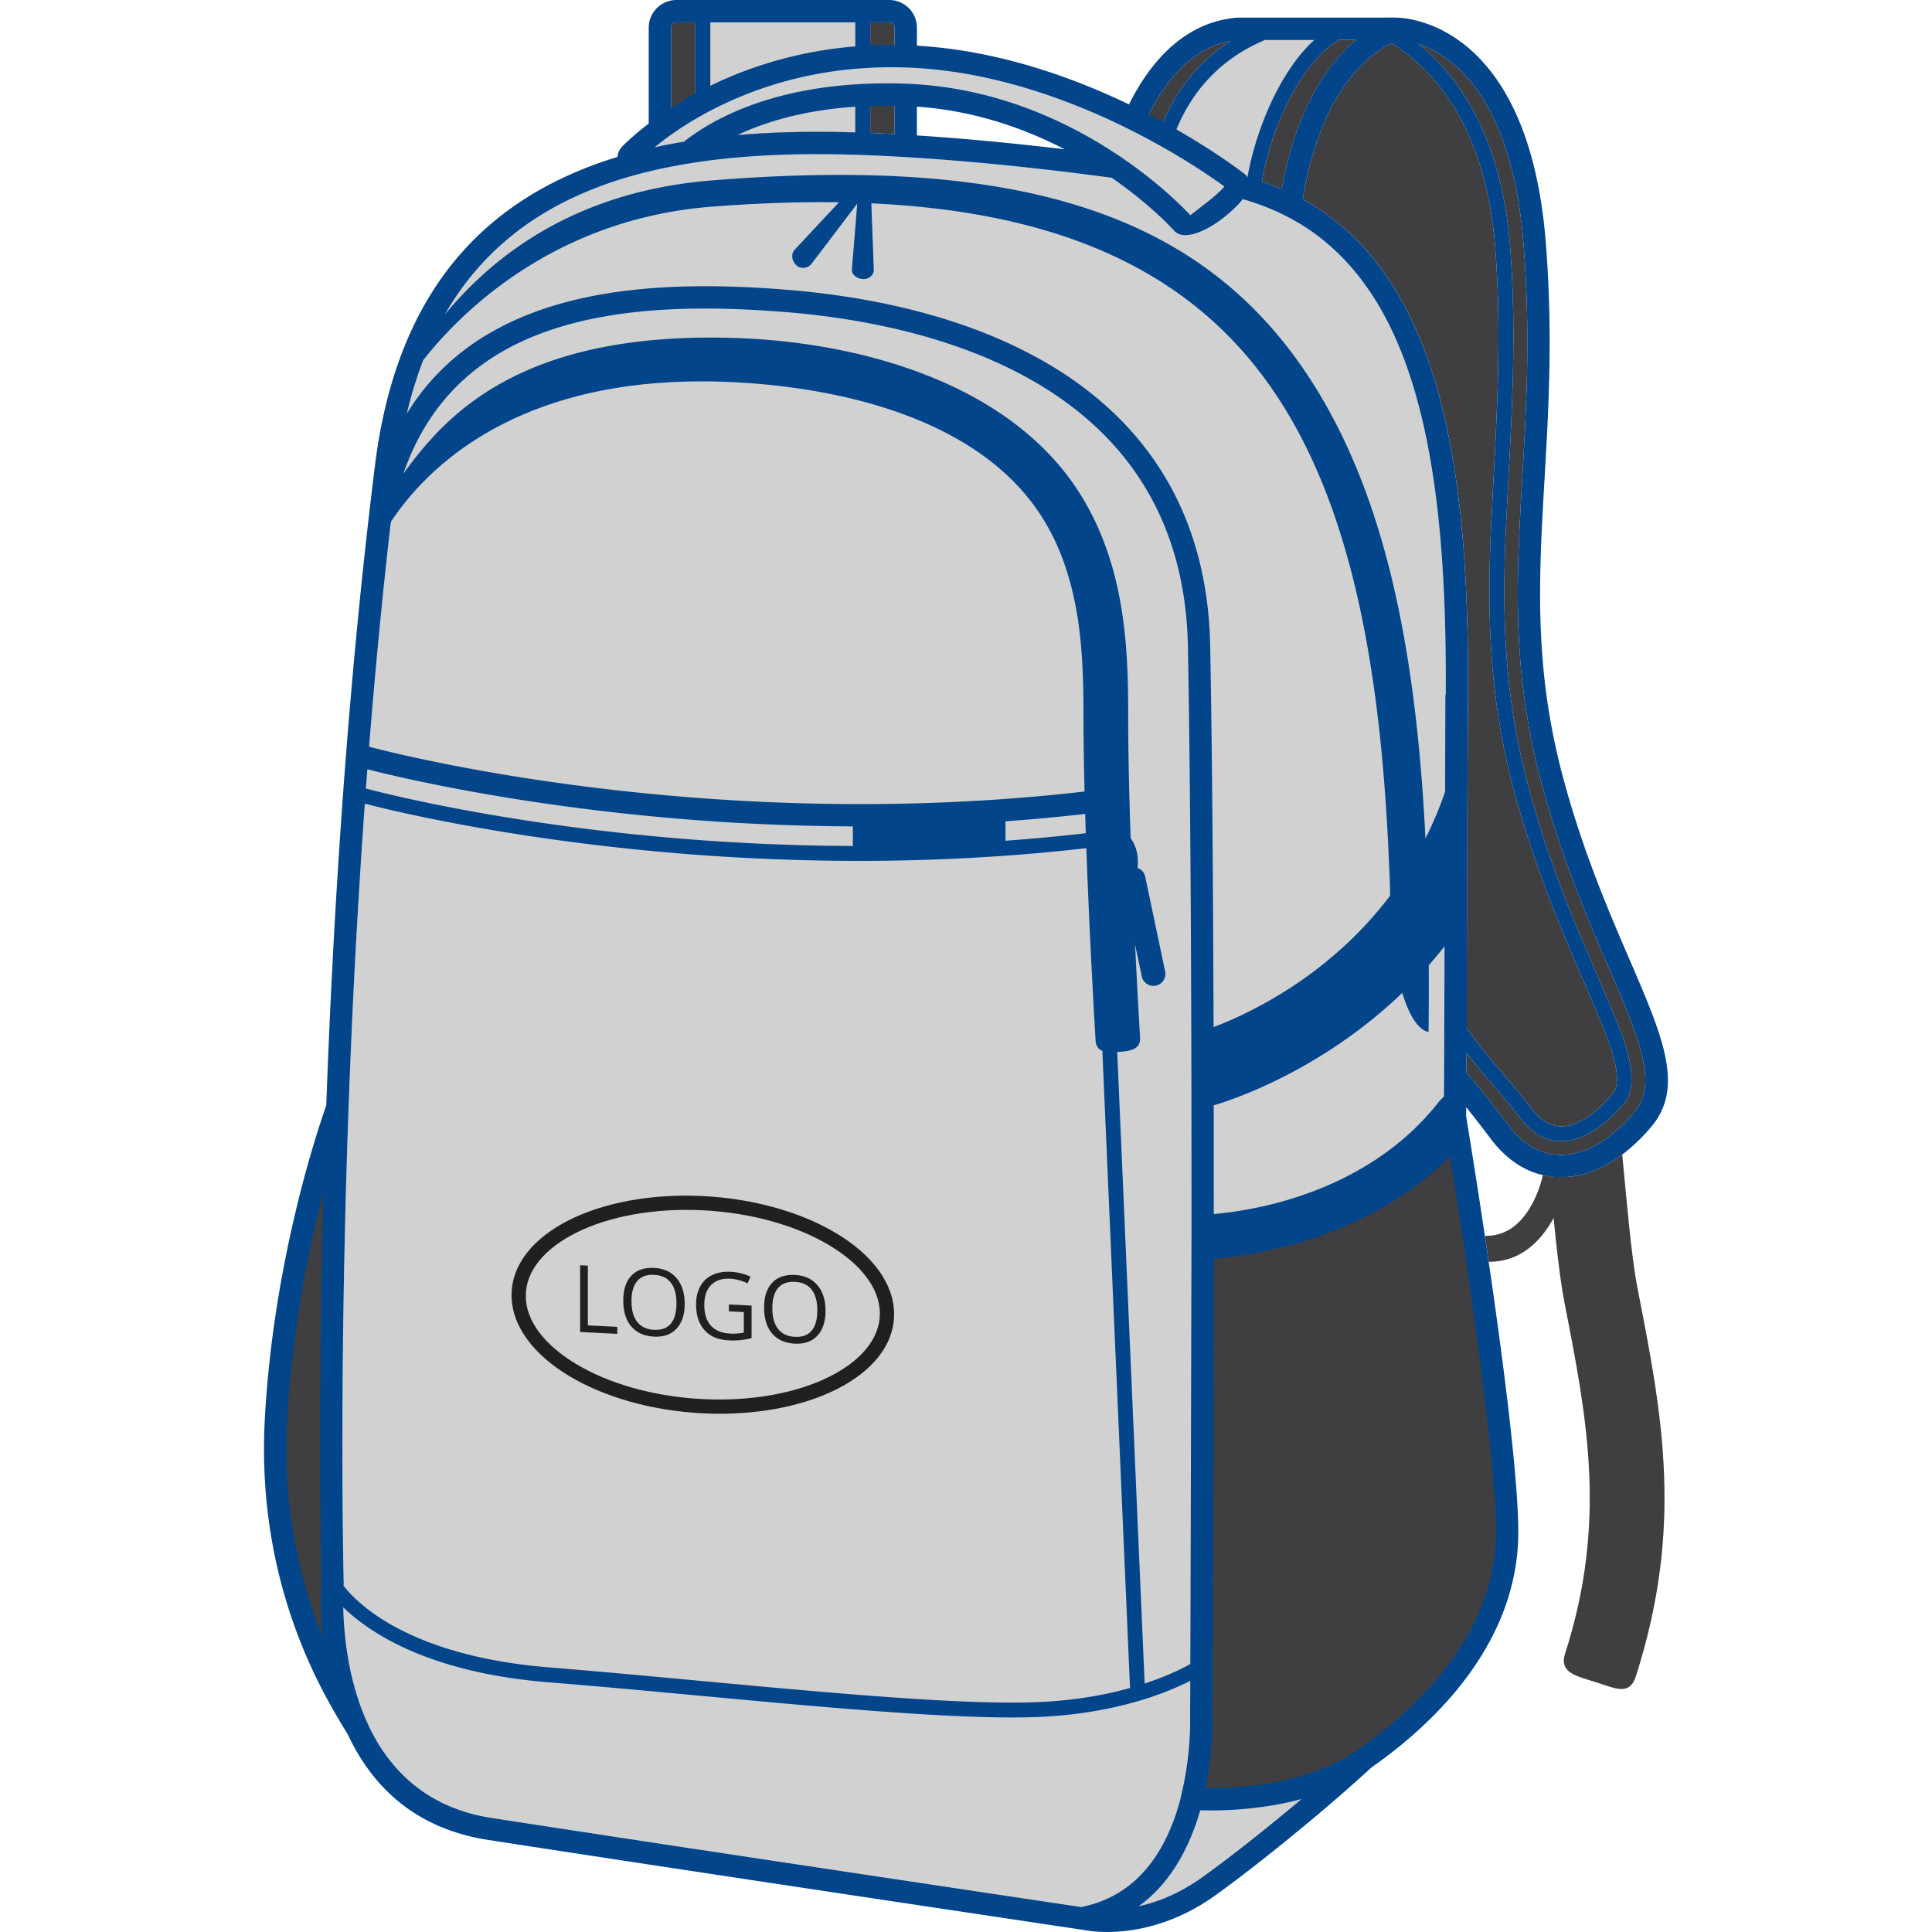
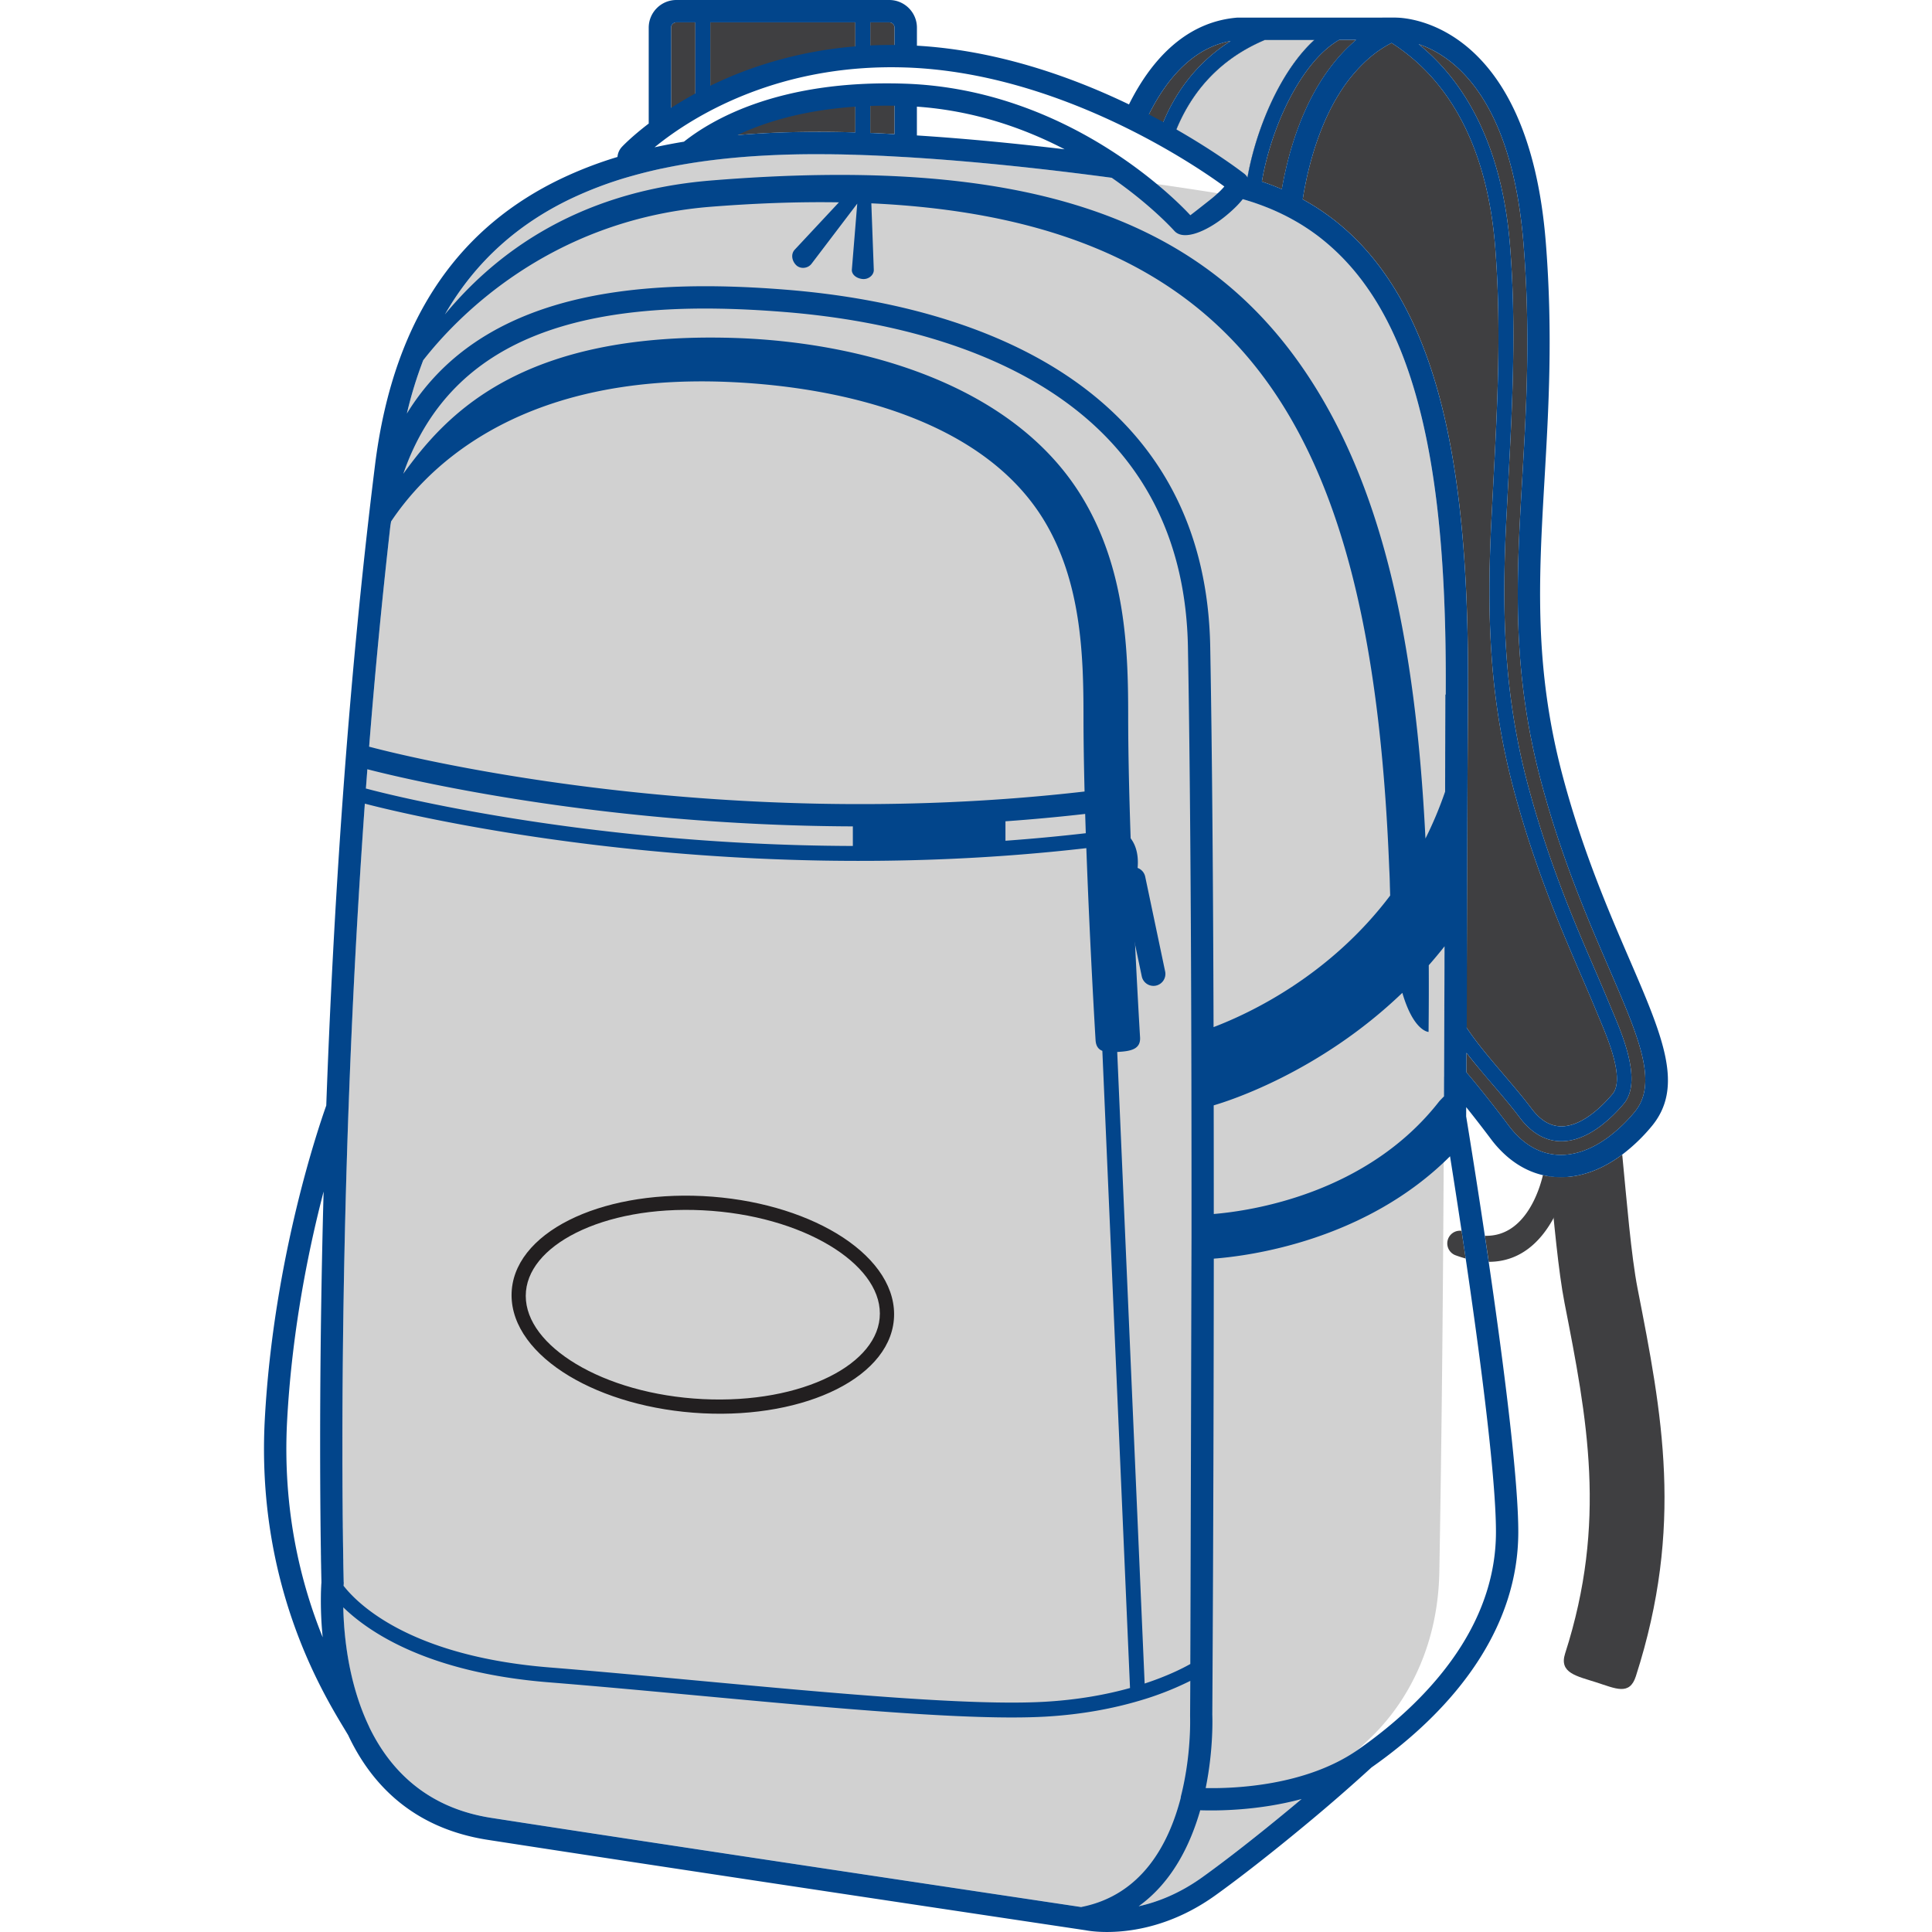
<svg xmlns="http://www.w3.org/2000/svg" id="Layer_1" version="1.1" viewBox="0 0 125 125">
  <defs>
    <style>.st0{fill:#02458b}.st1{fill:#221f20}.st2,.st4{fill:#d1d1d1;fill-rule:evenodd}.st4{fill:#3f3f41}</style>
  </defs>
  <path class="st2" d="M93.538 44.937c.055-8.724-.591-16.436-2.885-22.189-2.237-5.61-6.074-9.355-12.428-10.335-2.69-.415-5.955-.894-9.49-1.317-3.559-.425-7.409-.797-11.258-.996-7.322-.378-14.737-.033-20.576 2.775-5.76 2.77-10.025 7.988-11.196 17.382-4.408 35.356-3.468 72.036-3.465 72.143l-.002.065c-.001.039-1.135 13.489 9.548 15.148 11.058 1.717 38.623 5.838 38.702 5.849l.037.006c.01.001 3.422.74 7.259-2.008 1.572-1.126 3.638-2.747 5.651-4.415 1.96-1.624 3.863-3.287 5.207-4.581a13.871 13.871 0 0 0 2.532-3.284c.996-1.78 1.895-4.261 1.951-7.496.245-14.045.29-26.591.335-39.471.02-5.645.041-11.356.078-17.277Z" />
  <path class="st4" d="M57.878 6.12c-5.967-.092-9.762 1.426-11.923 2.745v.057c1.297-.16 2.62-.264 3.957-.325a73.272 73.272 0 0 1 5.429-.028V6.182c.314-.021.635-.037.964-.048v2.468c.414.017.83.036 1.244.057l.328.017V6.119ZM45.853 8.928l-.013.008.013-.008Zm-3.158-.574.115-.084-.115.084Zm.385-.277.026-.018.102-.071-.128.089Zm.339-.233.097-.065.018-.012.112-.074.02-.013.154-.1.104-.066.076-.048.123-.077.019-.012.164-.101h.002l.039-.025.184-.111.051-.03.188-.11.049-.029.012-.007.159-.09V1.447h-1.228a.343.343 0 0 0-.343.343v6.054Zm2.301-1.367.151-.078.036-.019-.188.097Zm.235-.12.022-.011.249-.124.069-.034.204-.098.099-.047.013-.006.217-.101.025-.011.082-.037.227-.101.077-.034.297-.127.038-.016.297-.122.036-.014.332-.131.031-.012.276-.104.115-.042c.097-.035.195-.071.294-.105l.023-.008.056-.019.255-.086.131-.043.313-.101.01-.003.026-.008.312-.095.116-.034.343-.098h.004c.117-.033.235-.065.354-.096l.114-.03.316-.079.042-.011.019-.005.364-.085.106-.023.337-.072.044-.009c.125-.026.251-.05.378-.074l.137-.026.278-.05.13-.022.38-.061.124-.019.31-.044.104-.014.399-.05.144-.016.311-.033.112-.011.294-.027V1.447h-9.387v4.91Zm10.351-2.693.174-.008.112-.004.332-.011.176-.004c.141-.003.282-.005.424-.006h.353V1.79a.344.344 0 0 0-.343-.343h-1.228v2.217Z" />
-   <path class="st2" d="M45.473 6.608c2.422-1.292 5.754-2.543 9.943-2.885l-.074.006V1.447h-9.387v4.91c-.165.083-.325.167-.482.251Zm9.869-.426c-4.531.299-7.55 1.562-9.387 2.682v.057c1.297-.16 2.62-.264 3.957-.325a73.272 73.272 0 0 1 5.429-.028V6.181Zm-9.489 2.746-.013.008.013-.008Z" />
  <path class="st4" d="M91.786 2.858c1.543 1.252 2.73 2.779 3.624 4.476 1.371 2.599 2.055 5.589 2.29 8.583.413 5.258.15 10.233-.122 15.388l-.128 2.472c-.148 3.001-.181 5.826.02 8.631.2 2.794.632 5.57 1.414 8.488a66.522 66.522 0 0 0 1.271 4.172c.47 1.381.98 2.743 1.524 4.092.441 1.094.927 2.224 1.414 3.354.381.886.764 1.774 1.174 2.77l.125.297c.622 1.481 1.854 4.419.671 5.823a9.372 9.372 0 0 1-1.507 1.452c-.687.515-1.429.876-2.184.962-.791.09-1.582-.114-2.323-.738a4.726 4.726 0 0 1-.728-.782c-.512-.682-1.128-1.405-1.753-2.139-.578-.678-1.165-1.365-1.688-2.041l-.005 1.255c.355.419.777.93 1.252 1.526.431.541.927 1.18 1.488 1.929.277.369.571.684.878.942.793.669 1.693.983 2.627.951.964-.033 1.984-.43 2.988-1.183a9.974 9.974 0 0 0 1.63-1.565c1.58-1.875.317-4.802-1.646-9.351-1.364-3.16-3.046-7.058-4.358-11.955-1.963-7.327-1.621-13.224-1.242-19.765.26-4.486.539-9.281.085-15.054-.755-9.612-4.623-12.261-6.79-12.99Zm-11.689 9.091v-.007.007Zm.001-.016v-.009V11.933Zm0-.013v-.008.008Zm0-.016v-.005.004Zm-.001-.008v-.008.007Zm-.002-.008v-.008.007Zm-1.01-.796a44.368 44.368 0 0 0-3.23-2.04c.723-2.071 2.269-4.9 5.981-6.467h3.202c-.803.732-1.523 1.696-2.139 2.779-1.064 1.87-1.83 4.109-2.185 6.102a19.22 19.22 0 0 0-1.629-.374Zm-4.083-2.52c-.33-.181-.674-.365-1.031-.549l.058.03c.245-.552.537-1.133.884-1.702 1.035-1.702 2.558-3.307 4.712-3.698-2.685 1.708-3.959 4.074-4.623 5.919Zm11.641-5.988c-1.103.631-2.094 1.823-2.908 3.254-1.031 1.812-1.767 3.99-2.093 5.911.444.149.875.313 1.292.492.118-.675.292-1.51.548-2.413.407-1.434 1.023-3.057 1.946-4.531.594-.947 1.292-1.81 2.093-2.523.072-.064.145-.128.219-.19h-1.097Zm8.243 63.899c.639.971 1.535 2.022 2.412 3.051.641.754 1.273 1.495 1.791 2.187.19.253.383.459.577.623.516.434 1.058.577 1.596.516.574-.066 1.16-.356 1.717-.774.48-.36.938-.813 1.349-1.301.803-.953-.279-3.532-.825-4.833l-.125-.301c-.352-.856-.761-1.807-1.171-2.758a150.423 150.423 0 0 1-1.421-3.376 81.534 81.534 0 0 1-1.543-4.141 67.053 67.053 0 0 1-1.29-4.232 45.626 45.626 0 0 1-1.444-8.669c-.203-2.841-.17-5.703-.02-8.745l.128-2.476c.27-5.117.531-10.055.122-15.263-.226-2.877-.877-5.741-2.18-8.21-1.046-1.982-2.514-3.715-4.523-5.003a7.324 7.324 0 0 0-1.555 1.073 10.198 10.198 0 0 0-1.832 2.207c-.834 1.332-1.399 2.828-1.777 4.159-.3 1.056-.48 1.999-.586 2.68 3.59 1.965 6.053 5.173 7.706 9.319 2.373 5.952 3.043 13.837 2.987 22.726-.037 5.936-.058 11.648-.078 17.295l-.016 4.245Z" />
  <path class="st2" d="m80.075 12.045.002-.005v.004l-.001.001Zm.003-.01.002-.005-.002.005Zm.008-.028.002-.007v.005l-.002.001Zm.008-.035v-.009V11.972Zm.003-.023v-.008.008Zm.001-.017c0-.017 0-.033-.003-.048v.004l.002.005v.003l.001.007V11.93Zm-1.013-.84a44.466 44.466 0 0 0-3.23-2.04c.723-2.071 2.269-4.9 5.981-6.467h3.202c-.803.732-1.523 1.696-2.139 2.779-1.064 1.87-1.83 4.109-2.185 6.102a19.22 19.22 0 0 0-1.629-.374Z" />
-   <path d="M40.809 10.659c-.146-.23-.206-.486-.026-.678.017-.018 6.263-6.715 17.831-6.335 11.512.378 21.406 8.123 21.431 8.147.515.474-2.897 3.242-3.523 2.667-.024-.022-7.054-7.965-18.021-8.325-7.969-.261-12.222 2.304-13.943 3.713a34.144 34.144 0 0 0-3.75.811Z" style="fill:#d1d1d1" />
-   <path class="st4" d="M21.831 71.658c-.468 1.3-3.406 9.802-3.973 20.171-.616 11.275 4.355 18.432 5.357 20.179l.002.002c-2.132-4.466-1.701-9.594-1.701-9.594s-.33-12.897.313-30.758ZM77.112 116.372s6.652.575 11.172-2.58c4.519-3.155 9.228-8.157 9.228-14.673s-3.371-26.828-3.371-26.828c-6.026 7.739-16.328 7.738-16.328 7.738v.008c-.007 16.657-.097 30.921-.097 30.921s.118 2.546-.603 5.412Zm.604-5.412s.091-14.264.097-30.921l-.097 30.921Z" />
  <path class="st0" d="m75.385 62.855-1.29-6.134a.774.774 0 0 0-.491-.566c.174-2.012-1.148-2.466-1.148-2.466l.114 3.115a.748.748 0 0 0 .013.235l1.29 6.134a.774.774 0 0 0 .915.597.775.775 0 0 0 .597-.915Z" />
  <path class="st1" d="M45.473 77.386c3.368.168 6.426 1.078 8.646 2.412 2.303 1.384 3.729 3.24 3.729 5.232s-1.425 3.706-3.729 4.861c-2.22 1.113-5.278 1.718-8.646 1.55-3.367-.168-6.426-1.078-8.646-2.412-2.303-1.384-3.729-3.239-3.729-5.232s1.425-3.706 3.729-4.861c2.22-1.113 5.278-1.718 8.646-1.55Zm8.203 3.195c-2.091-1.256-4.992-2.115-8.204-2.275-3.212-.16-6.113.409-8.204 1.457-2.009 1.007-3.252 2.447-3.252 4.08s1.242 3.196 3.252 4.404c2.091 1.257 4.992 2.115 8.204 2.275 3.212.16 6.113-.409 8.204-1.457 2.009-1.007 3.251-2.447 3.251-4.08s-1.242-3.197-3.251-4.404Z" />
-   <path class="st1" d="M37.533 86.18v-4.318l.502.025v3.865l1.904.095v.453l-2.406-.12Zm6.766-1.827c0 .692-.175 1.227-.524 1.605-.35.379-.836.552-1.458.521-.637-.032-1.127-.25-1.472-.657-.346-.406-.519-.963-.519-1.672 0-.704.173-1.239.52-1.609.346-.369.839-.539 1.476-.507.621.031 1.105.252 1.454.663.349.411.523.964.523 1.656Zm-3.441-.172c0 .585.124 1.034.373 1.35.25.315.612.484 1.086.507.479.024.841-.108 1.084-.398.244-.289.366-.727.366-1.314 0-.58-.121-1.027-.365-1.339-.243-.313-.603-.481-1.08-.504-.478-.024-.842.109-1.092.399-.249.29-.373.723-.373 1.299Zm6.302.217 1.467.073v2.101a4.576 4.576 0 0 1-1.518.145c-.654-.033-1.163-.252-1.527-.66-.364-.407-.546-.961-.546-1.662 0-.449.091-.837.27-1.166.18-.329.44-.574.778-.735.339-.162.736-.231 1.191-.208.461.023.89.129 1.287.317l-.195.433a2.974 2.974 0 0 0-1.125-.304c-.526-.026-.936.11-1.232.408-.295.298-.442.725-.442 1.28 0 .583.142 1.032.426 1.347.285.316.702.487 1.254.514.299.015.591-.005.877-.06v-1.33l-.965-.048v-.447Zm6.252.41c0 .691-.175 1.226-.524 1.605-.35.378-.836.552-1.459.521-.636-.032-1.127-.25-1.472-.657-.346-.406-.519-.963-.519-1.671 0-.704.174-1.239.52-1.609.347-.369.839-.539 1.476-.507.621.031 1.105.252 1.454.663.349.411.523.964.523 1.656Zm-3.441-.173c0 .585.124 1.034.373 1.35.25.315.612.484 1.085.507.479.024.841-.108 1.084-.398.244-.289.366-.728.366-1.314 0-.581-.121-1.027-.365-1.339-.243-.313-.603-.481-1.08-.505-.478-.024-.842.109-1.091.399-.249.29-.373.723-.373 1.299Z" />
  <path class="st4" d="M104.958 74.703c.287 2.95.577 6.538.995 8.675 1.581 8.073 3.01 15.369-.113 25.075-.405 1.264-1.296.801-2.56.395s-2.423-.601-2.018-1.865c2.738-8.511 1.421-15.238-.037-22.683-.399-2.038-.69-5.307-.968-8.187.299.043.602.059.909.049 1.256-.042 2.551-.533 3.792-1.46Z" />
  <path class="st4" d="M101.482 76.142c-.003.019-.986 5.501-5.161 5.498-.084-.575-.167-1.138-.249-1.685 2.651.078 3.562-3.102 3.754-3.923a5.134 5.134 0 0 0 1.657.11Zm-6.651 5.285a7.95 7.95 0 0 1-.655-.21.82.82 0 0 1 .388-1.583l.267 1.794Z" />
  <path class="st0" d="M93.538 44.937c.055-8.724-.591-16.436-2.885-22.189l-.093-.23-.005-.011-.09-.217-.01-.023-.087-.203-.015-.034-.084-.19-.005-.011-.069-.153-.035-.076-.061-.131-.033-.07-.031-.066-.026-.054-.072-.148-.037-.074-.071-.142-.041-.082-.072-.139-.047-.089-.054-.103-.071-.131-.045-.083-.064-.115-.059-.105-.058-.102-.068-.118-.049-.084-.066-.11-.067-.111-.04-.064-.091-.147-.016-.025-.107-.168-.027-.041-.1-.152-.004-.006-.116-.171-.013-.018-.124-.179-.006-.009-.133-.185-.134-.183-.007-.01-.13-.171-.014-.018-.061-.077-.078-.1-.007-.009-.119-.148-.011-.013-.069-.083-.092-.11-.033-.039-.113-.131-.059-.067-.09-.101-.066-.073-.088-.096-.065-.07-.093-.098-.07-.073-.081-.083-.082-.082-.083-.083-.075-.073-.097-.093-.064-.061-.098-.091-.077-.071-.069-.062-.115-.102-.037-.033-.124-.107-.074-.062-.099-.083-.062-.051-.122-.099-.158-.125-.017-.013-.169-.128-.008-.006-.18-.131-.182-.129-.01-.007-.175-.119-.02-.013-.168-.11-.029-.019-.16-.102-.016-.01-.118-.072-.076-.046-.123-.072-.076-.044-.111-.063-.104-.058-.102-.056-.09-.049-.116-.061-.1-.052-.111-.056-.106-.052-.09-.044-.117-.056-.114-.053-.104-.048-.103-.046-.117-.051-.108-.046-.103-.043-.129-.053-.074-.029-.147-.058-.13-.049-.082-.031-.175-.063-.058-.021-.142-.049-.087-.03-.022-.007-.221-.072-.01-.003-.234-.072h-.001l-.235-.069a5.575 5.575 0 0 1-.496.546 9.479 9.479 0 0 1-.729.638c-1.112.877-2.522 1.497-3.148.921l-.053-.054c-.119-.131-1.554-1.707-4.047-3.434a236.967 236.967 0 0 0-3.199-.406c-3.22-.385-6.677-.725-10.157-.934h-.019v-.001l-1.082-.06-.118-.006-.086-.004-.032-.002-.118-.006-.054-.002-.063-.003-.118-.005h-.023l-.095-.006-.109-.005h-.009l-.118-.005-.077-.003-.04-.002-.118-.005-.046-.002-.072-.003-.118-.004h-.014l-.104-.004-.1-.004h-.018l-.118-.005-.069-.002h-.049l-.118-.005h-.037l-.081-.004-.118-.003h-.005l-.113-.004-.091-.003h-.027l-.118-.004-.06-.002h-.058l-.118-.004h-.028l-.089-.003-.214-.004h-.021l-.083-.002h-.035l-.118-.002h-.051l-.066-.002-.235-.003h-.106l-.012-.001h-.118l-.352-.003h-.469c-.898.002-1.792.022-2.677.063-2.434.11-4.818.372-7.086.854a.918.918 0 0 1-.091.019h-.004a31.53 31.53 0 0 0-1.793.442l-.275.077a24.65 24.65 0 0 0-3.827 1.446c-3.291 1.583-6.094 3.965-8.111 7.469 2.861-3.454 8.072-7.945 17.298-8.673 20.077-1.622 31.416 2.289 38.206 12.139 5.136 7.451 7.301 17.596 7.939 30.441a24.61 24.61 0 0 0 1.272-3.035s0-.097 0-.097V50.635l.001-.097v-.195l.001-.097v-.487l.001-.098V49.27l.001-.098V48.682l.001-.098v-.196l.001-.098v-.098l.001-.098v-.489l.001-.098v-.196l.001-.098v-.197l.001-.099v-.098l.001-.099v-.196l.001-.099v-.197l.001-.099v-.197l.001-.099v-.198l.001-.099v-.198l.001-.099v-.198l.001-.099Zm-35.66-36.26V6.841a32.56 32.56 0 0 0-1.573.014v1.747h.019l.019.001h.019l.02.002h.019l.019.001h.019l.019.002h.039l.019.002h.019l.019.002h.019l.019.002h.019l.005.001h.015l.019.002h.019l.019.002h.019l.019.002h.02l.019.002h.004l.016.001h.019l.019.002h.019l.019.002h.02l.019.002h.038l.019.002h.019l.019.002h.02l.019.002h.019l.019.002h.019l.019.002h.019l.02.002h.019l.019.002h.019l.019.002h.019l.019.002h.019l.02.002h.019l.019.002h.019l.019.002h.019l.019.002h.019l.02.002h.019l.019.002h.019l.019.002.183.01.145.008Zm1.445-1.778v1.864c3.294.212 6.536.535 9.558.896-2.599-1.351-5.83-2.499-9.558-2.759Zm-11.608 1.84c.451-.038.903-.071 1.358-.098l.026-.002.25-.014h.028l.097-.007.056-.003h.007l.062-.004.063-.003h.02l.042-.003.188-.009.074-.003h.01l.084-.004.168-.007.044-.002.04-.002.084-.003h.028l.056-.003.084-.003h.013l.072-.003.081-.003h.003l.084-.003.066-.002h.019l.084-.003h.05l.034-.002.084-.002h.035l.05-.002.084-.002h.019l.065-.002.084-.002h.004l.081-.002h.073l.012-.001h.085l.057-.002h.028l.085-.002h.042l.043-.001h.085l.026-.001h.059l.085-.001h1.19l.056.001h.03l.085.001H53.807l.024.001h.061l.085.002h.085l.078.002h.092l.063.002h.022l.085.002h.048l.038.002.085.002h.032l.054.002.085.002h.016l.069.002.156.004h.014l.07.002h.015l.085.003.055.002h.031l.085.003V6.903c-2.397.162-4.352.6-5.919 1.141-.632.219-1.199.454-1.707.693Zm-1.76-7.292v4.104a25.344 25.344 0 0 1 2.648-1.113 26.565 26.565 0 0 1 6.739-1.435V1.446h-9.387Zm-.965 4.602V1.447h-1.228a.343.343 0 0 0-.343.343v5.192c.473-.305.997-.62 1.572-.933Zm-3.018 1.949V1.79c0-.493.201-.941.525-1.265A1.785 1.785 0 0 1 43.762 0h13.772c.493 0 .942.201 1.266.525.324.324.525.772.525 1.265v1.166c3.683.212 7.178 1.136 10.227 2.295 1.242.472 2.412.985 3.493 1.505.19-.383.402-.772.636-1.157C75 3.43 77.028 1.391 80.039 1.141l10.262-.003.065.003c.831.015 8.546.534 9.651 14.594.46 5.854.178 10.706-.085 15.246-.372 6.42-.708 12.207 1.196 19.313 1.283 4.789 2.944 8.638 4.29 11.757 2.177 5.044 3.577 8.289 1.42 10.849a11.449 11.449 0 0 1-1.867 1.791c-1.245.934-2.546 1.428-3.807 1.471-1.29.044-2.522-.383-3.599-1.29a7.12 7.12 0 0 1-1.105-1.18 85.111 85.111 0 0 0-1.465-1.895l-.132-.165-.003.597c.186 1.128 3.373 20.508 3.373 26.89 0 3.036-.97 5.756-2.463 8.129-1.834 2.917-4.461 5.302-7.03 7.102a115.043 115.043 0 0 1-4.387 3.81c-2.043 1.693-4.139 3.337-5.731 4.477-4.284 3.068-8.239 2.28-8.38 2.251-1.018-.152-27.247-4.075-38.681-5.85-4.866-.755-7.557-3.626-9.036-6.777l-.238-.396c-1.475-2.441-5.731-9.474-5.152-20.074.286-5.232 1.171-9.997 2.043-13.617.829-3.44 1.648-5.849 1.931-6.646.446-12.323 1.355-26.998 3.156-41.446 1.243-9.969 5.821-15.531 12.01-18.507a25.726 25.726 0 0 1 3.676-1.42 1.08 1.08 0 0 1 .295-.661c.005-.006.59-.633 1.722-1.497ZM57.878 2.91V1.79a.344.344 0 0 0-.343-.343h-1.228v1.494a28.948 28.948 0 0 1 1.572-.031Zm33.908-.052c1.543 1.252 2.73 2.779 3.624 4.476 1.371 2.599 2.055 5.589 2.29 8.583.413 5.258.15 10.233-.122 15.388l-.128 2.472c-.148 3.001-.181 5.826.02 8.631.2 2.794.632 5.57 1.414 8.488a66.522 66.522 0 0 0 1.271 4.172c.47 1.381.98 2.743 1.524 4.092.441 1.094.927 2.224 1.414 3.354.381.886.764 1.774 1.174 2.77l.125.297c.622 1.481 1.854 4.419.671 5.823a9.372 9.372 0 0 1-1.507 1.452c-.687.515-1.429.876-2.184.962-.791.09-1.582-.114-2.323-.738a4.726 4.726 0 0 1-.728-.782c-.512-.682-1.128-1.405-1.753-2.139a57.07 57.07 0 0 1-1.688-2.041l-.002.359v.156l-.002.313v.156l-.001.156v.114c.355.419.777.93 1.252 1.526.431.541.927 1.18 1.488 1.929.277.369.571.684.878.942.793.669 1.693.983 2.627.951.964-.033 1.984-.43 2.988-1.183a9.974 9.974 0 0 0 1.63-1.565c1.58-1.875.317-4.802-1.646-9.351-1.364-3.16-3.046-7.058-4.358-11.955-1.963-7.327-1.621-13.224-1.242-19.765.26-4.486.539-9.281.085-15.054-.755-9.612-4.623-12.261-6.79-12.99Zm-5.143-.274c-1.103.631-2.094 1.823-2.908 3.254-1.031 1.812-1.767 3.99-2.093 5.911l.062.021.021.007.007.002.014.005.206.072.02.007.009.003.011.004.021.007.183.068.02.007.01.004.01.004.201.077.02.008.012.005.008.003.02.008.179.072.02.008.014.005.006.002.02.008.157.066.019.008.02.008c.118-.675.292-1.51.548-2.413.407-1.434 1.023-3.057 1.946-4.531.594-.947 1.292-1.81 2.093-2.523.072-.064.145-.128.219-.19h-1.097Zm-5.93 8.882c.354-1.994 1.12-4.233 2.185-6.102.616-1.083 1.336-2.047 2.139-2.779h-3.202c-3.32 1.403-4.906 3.814-5.722 5.789 2.695 1.544 4.349 2.831 4.421 2.889.07.064.127.131.171.202s.008.002.008.002Zm-5.449-3.569c.722-1.721 1.993-3.738 4.36-5.244-2.154.391-3.676 1.995-4.712 3.698-.212.349-.405.702-.578 1.051.32.166.63.332.929.495Zm18.168 61.765V69.306l.001-.136.021-5.589v-.136l.001-.137v-.137l.001-.273v-.137l.001-.137v-.652l.002-.265v-.265l.002-.215a28.49 28.49 0 0 1-1.02 1.224 260.23 260.23 0 0 1-.013 4.314s-.962-.017-1.697-2.529c-5.366 5.152-11.287 7.014-12.205 7.28.004 2.362.005 4.715.005 7.029 2.376-.197 9.914-1.287 14.592-7.295.105-.113.205-.217.301-.311l.005-1.27v-.008Zm1.454-3.178c.639.971 1.535 2.022 2.412 3.051.641.754 1.273 1.495 1.791 2.187.19.253.383.459.577.623.516.434 1.058.577 1.596.516.574-.066 1.16-.356 1.717-.774.48-.36.938-.813 1.349-1.301.803-.953-.279-3.532-.825-4.833l-.125-.301c-.352-.856-.761-1.807-1.171-2.758a150.423 150.423 0 0 1-1.421-3.376 81.534 81.534 0 0 1-1.543-4.141 67.053 67.053 0 0 1-1.29-4.232 45.626 45.626 0 0 1-1.444-8.669c-.203-2.841-.17-5.703-.02-8.745l.128-2.476c.27-5.117.531-10.055.122-15.263-.226-2.877-.877-5.741-2.18-8.21-1.046-1.982-2.514-3.715-4.523-5.003a7.324 7.324 0 0 0-1.555 1.073 10.198 10.198 0 0 0-1.832 2.207c-.834 1.332-1.399 2.828-1.777 4.159-.3 1.056-.48 1.999-.586 2.68.151.083.299.168.446.255l.02.012c.353.209.694.431 1.024.666l.003.002.193.139.006.004c.389.285.762.588 1.12.908l.026.024c.116.104.23.209.343.316s.163.158.163.158l.028.028c.336.331.658.678.966 1.04l.015.018.026.031.116.14.028.034.134.166.011.014.145.184.004.005.136.178.037.049.104.14.035.048.132.184.007.009.129.184.024.036.11.162.027.04.105.159.021.032.016.024.105.163.016.025.019.031.106.171.02.032.089.147.048.081.007.012.1.169.006.011.006.011.107.188.033.058.083.149.024.042.031.058.092.17.003.005.093.177.025.049.066.129.02.039.05.1.099.2.011.022c.07.144.138.289.206.435l.023.049.067.148.046.103v.002l.084.188.007.017.074.172.011.025.043.101.061.147.022.052.024.059.078.194c2.373 5.952 3.043 13.837 2.987 22.726l-.002.278-.002.277-.002.277-.002.277-.002.276v.002l-.002.274v.002l-.002.273v.003l-.002.273v.275l-.001.003-.002.271v.275l-.002.004v.27l-.001.005v.269l-.001.005-.002.269v.273l-.001.006v.267l-.001.006v.267l-.001.006v.266l-.001.007v.266l-.001.007v.265l-.001.008v.264l-.001.008v.264l-.001.008v.263l-.001.008v.263l-.001.009v.262l-.001.01v.261l-.001.01v.261l-.001.01v.26l-.001.01v.26l-.001.011v.259l-.001.011v.258l-.001.012v.258l-.001.012v.257l-.001.012v.256l-.001.013v.256l-.001.013v.255l-.001.013v.255l-.001.014v.254l-.001.014v.254l-.001.014v.253l-.001.015v.253l-.001.015v.252l-.001.016v.252l-.001.016v.251l-.001.016v.517l-.001.017v.249l-.001.018v.515l-.001.018v.248l-.001.019v.513l-.001.019v.512l-.001.02v.511l-.001.021v.509l-.001.022v.772l-.001.023v.506l-.001.024v.398l-.001.157v.157l-.001.157v.157l-.001.157v.157l-.001.157v.157l-.001.157v.157l-.001.157v.157l-.001.157v.157l-.001.157-.004.939v.157l-.003.665ZM49.083 5.8c-3.262 1.159-5.523 2.738-6.732 3.73l.157-.034a36.852 36.852 0 0 1 1.744-.33c.925-.732 2.451-1.71 4.701-2.486 2.346-.807 5.49-1.401 9.572-1.267 10.802.354 17.888 7.858 18.489 8.513.045-.028.664-.512 1.274-.994a8.09 8.09 0 0 0 .616-.535 4.5 4.5 0 0 0 .311-.331c-1.125-.825-4.966-3.485-10.172-5.464-3.113-1.183-6.7-2.113-10.452-2.236-3.757-.123-6.938.521-9.508 1.434Zm28.925 109.888c1.873.036 6.503-.14 9.863-2.487 2.447-1.708 4.949-3.97 6.68-6.722 1.356-2.156 2.237-4.619 2.237-7.36 0-5.104-2.088-18.755-2.971-24.308-5.474 5.47-12.988 6.449-15.285 6.623-.01 15.693-.092 28.886-.096 29.504.004.091.089 2.207-.429 4.75Zm6.207.707c-2.776.749-5.414.767-6.561.729-.653 2.275-1.838 4.668-3.984 6.21 1.189-.262 2.619-.803 4.113-1.873 1.572-1.126 3.638-2.747 5.651-4.415.262-.217.522-.434.781-.652Zm-7.823-.082a.795.795 0 0 1 .02-.117c.577-2.292.598-4.357.589-5.003v-.067l-.001-.01v-.018l-.001-.026v-.114l.013-2.206a19.728 19.728 0 0 1-3.295 1.285c-1.606.475-3.648.892-6.105 1.03-4.844.271-13.662-.548-22.45-1.364-3.24-.301-6.479-.602-9.668-.858-7.779-.626-11.612-3.226-13.283-4.851.035 1.791.317 4.874 1.655 7.688a.91.91 0 0 1 .037.085c1.338 2.748 3.707 5.201 7.885 5.849 10.163 1.578 34.263 5.185 38.163 5.769 3.919-.765 5.668-4.066 6.445-7.07ZM20.936 77.098c-.116.447-.235.918-.354 1.411-.855 3.548-1.723 8.22-2.003 13.356-.323 5.91.922 10.664 2.299 14.069a23.625 23.625 0 0 1-.115-2.779v-.05l.002-.048v-.046h.001v-.045l.003-.044.003-.083v-.039l.003-.037v-.02l.002-.015v-.034l.003-.033.003-.061v-.028l.003-.026v-.024l.003-.023v-.021l.002-.008v-.011l.002-.017v-.016l.002-.01v-.004l.001-.012v-.01l.001-.008-.001-.044v-.05l-.001-.007v-.07l-.003-.066v-.018l-.002-.097-.002-.078v-.032l-.003-.123-.002-.086v-.05l-.004-.148-.002-.09v-.071l-.004-.174-.002-.09-.002-.096-.003-.198v-.086l-.003-.124-.003-.223v-.079l-.003-.156-.004-.246v-.068l-.003-.19c-.052-4.04-.093-12.17.187-22.523Zm1.616-5.415c-.32 8.88-.399 16.52-.398 21.959V94.607l.005 1.353v.193l.002.232.002.347v.065l.006.785.002.232v.14l.008.703v.134l.004.197.007.618v.053l.004.234.002.157.002.115.004.248v.01l.004.243v.081l.004.146.002.159v.053l.004.197v.025l.003.156.002.089.002.077.003.137v.012l.003.133v.038l.002.079.002.072v.028l.002.084v.008l.002.06v.027l.001.023v.004a.619.619 0 0 1 .001.114l-.009.135c.932 1.195 4.32 4.556 13.337 5.281 2.965.238 6.32.55 9.679.862 8.749.812 17.528 1.627 22.311 1.36 2.215-.124 4.07-.478 5.555-.892l-1.79-41.224c-.255-.1-.416-.305-.439-.703-.002-.025-.366-6.013-.597-12.412-24.427 2.812-45.006-2.437-46.681-2.879a555.495 555.495 0 0 0-1.051 19.671v.019Zm51.508 37.241c1.436-.471 2.426-.966 2.953-1.263.013-2.486.063-23.105.078-27.655.005-13.174-.043-27.844-.232-38.143-.125-6.845-2.807-11.648-6.769-14.963-5.175-4.329-12.552-6.168-19.323-6.713-5.667-.456-11.556-.345-16.269 1.585-3.773 1.545-6.815 4.283-8.406 8.885 2.722-3.76 7.538-9.22 21.396-8.792 8.151.252 18.036 2.928 22.513 10.283 2.826 4.643 2.992 9.874 2.992 14.154 0 8.202.767 20.778.769 20.814.047.796-.645.897-1.441.944l-.037.002 1.774 40.862ZM23.882 48.31c1.405.377 21.898 5.712 46.289 2.901-.043-1.72-.07-3.393-.07-4.909 0-3.911-.142-8.675-2.562-12.65-3.958-6.501-13.012-8.587-20.165-8.929-14.359-.685-20.148 6.147-22.07 9.011l-.044.258a422.592 422.592 0 0 0-1.377 14.318Zm46.329 4.351c-1.741.199-3.461.355-5.158.477v1.258c1.709-.124 3.442-.284 5.197-.487l-.04-1.247ZM23.674 51.02a.484.484 0 0 1 .064.013c.049.013 13.337 3.649 31.441 3.701v-1.267c-16.605-.062-29.208-3.127-31.411-3.697l-.094 1.25Zm2.649-24.26c1.866-3.043 4.522-5.048 7.633-6.322 4.974-2.036 11.078-2.163 16.925-1.692 7.02.565 14.694 2.493 20.137 7.047 4.264 3.567 7.149 8.721 7.283 16.048.125 6.847.189 15.626.216 24.613 2.381-.906 7.518-3.335 11.427-8.513l-.02-.646v-.01c-.007-.38-.021-.731-.039-1.063-.519-13.224-2.532-23.734-7.57-31.043-5.013-7.272-13.136-11.43-25.94-12.023l.159 4.302c.012.333-.334.63-.722.595-.388-.035-.723-.285-.696-.617l.348-4.262-2.957 3.891c-.236.311-.723.361-.999.086-.276-.276-.352-.715-.086-1l2.857-3.06c-2.637-.042-5.46.058-8.483.302-10.323.897-16.295 7.198-18.412 9.91a26.104 26.104 0 0 0-1.06 3.458Z" />
</svg>